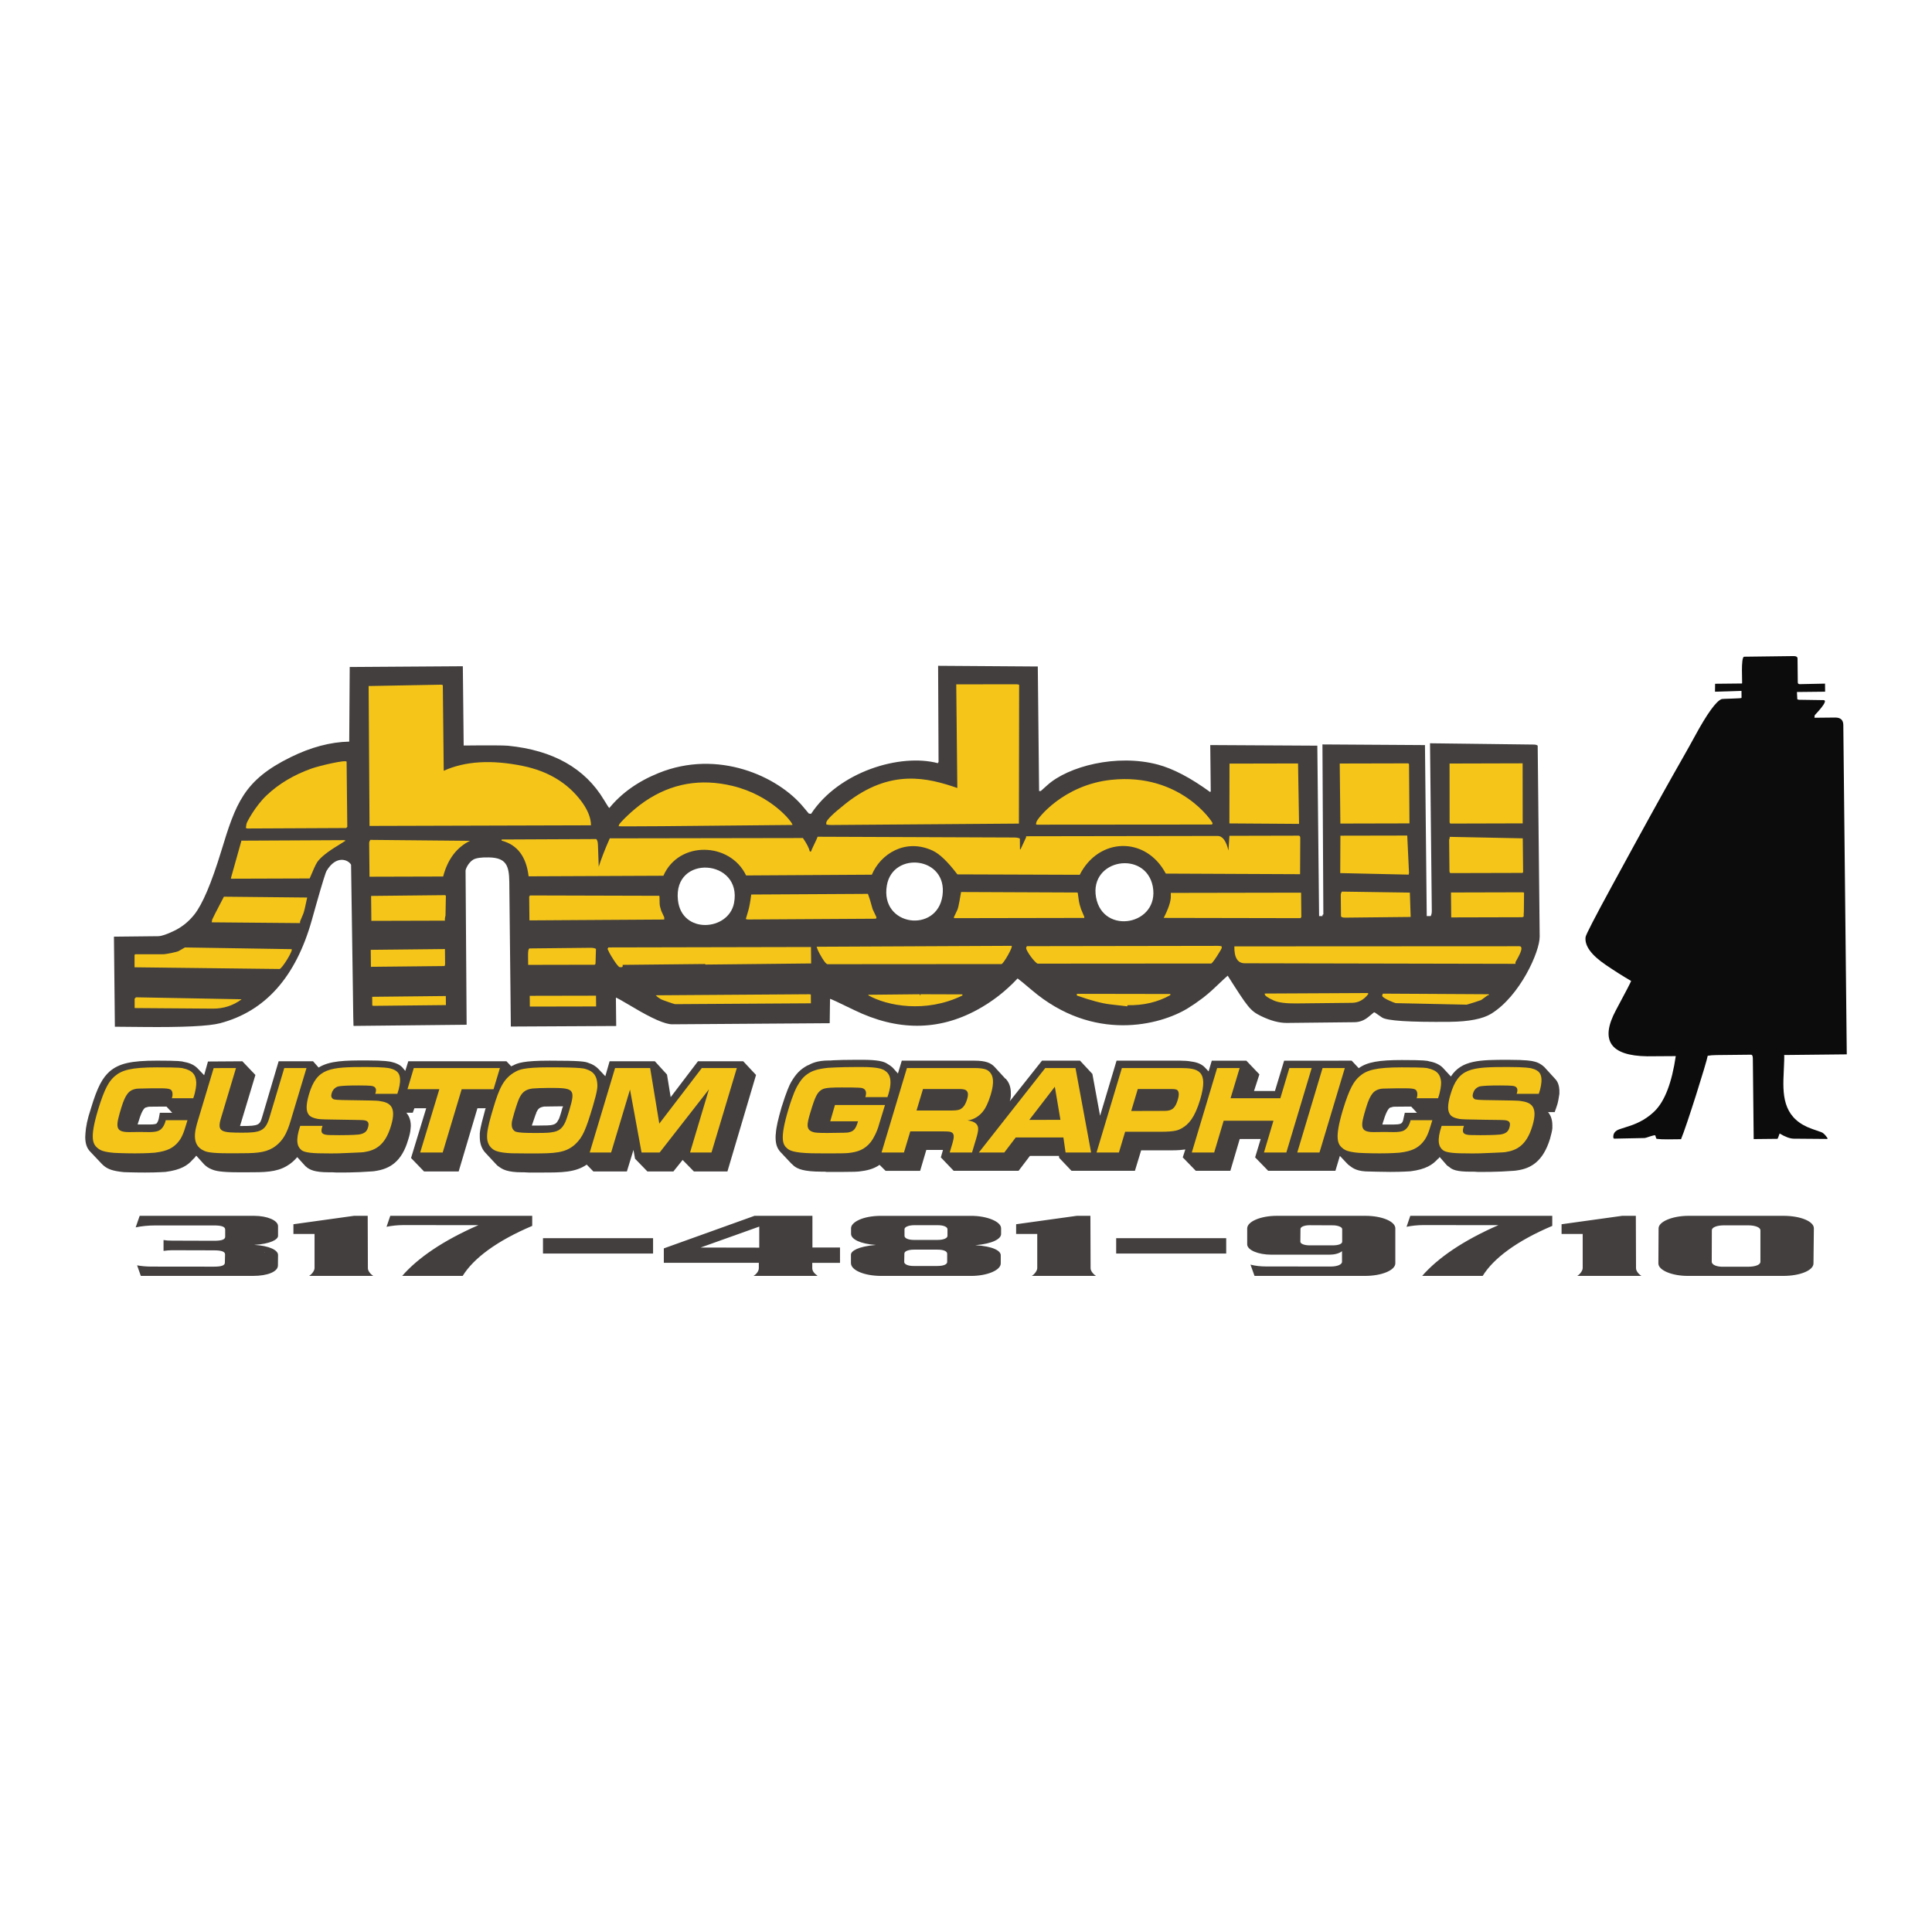
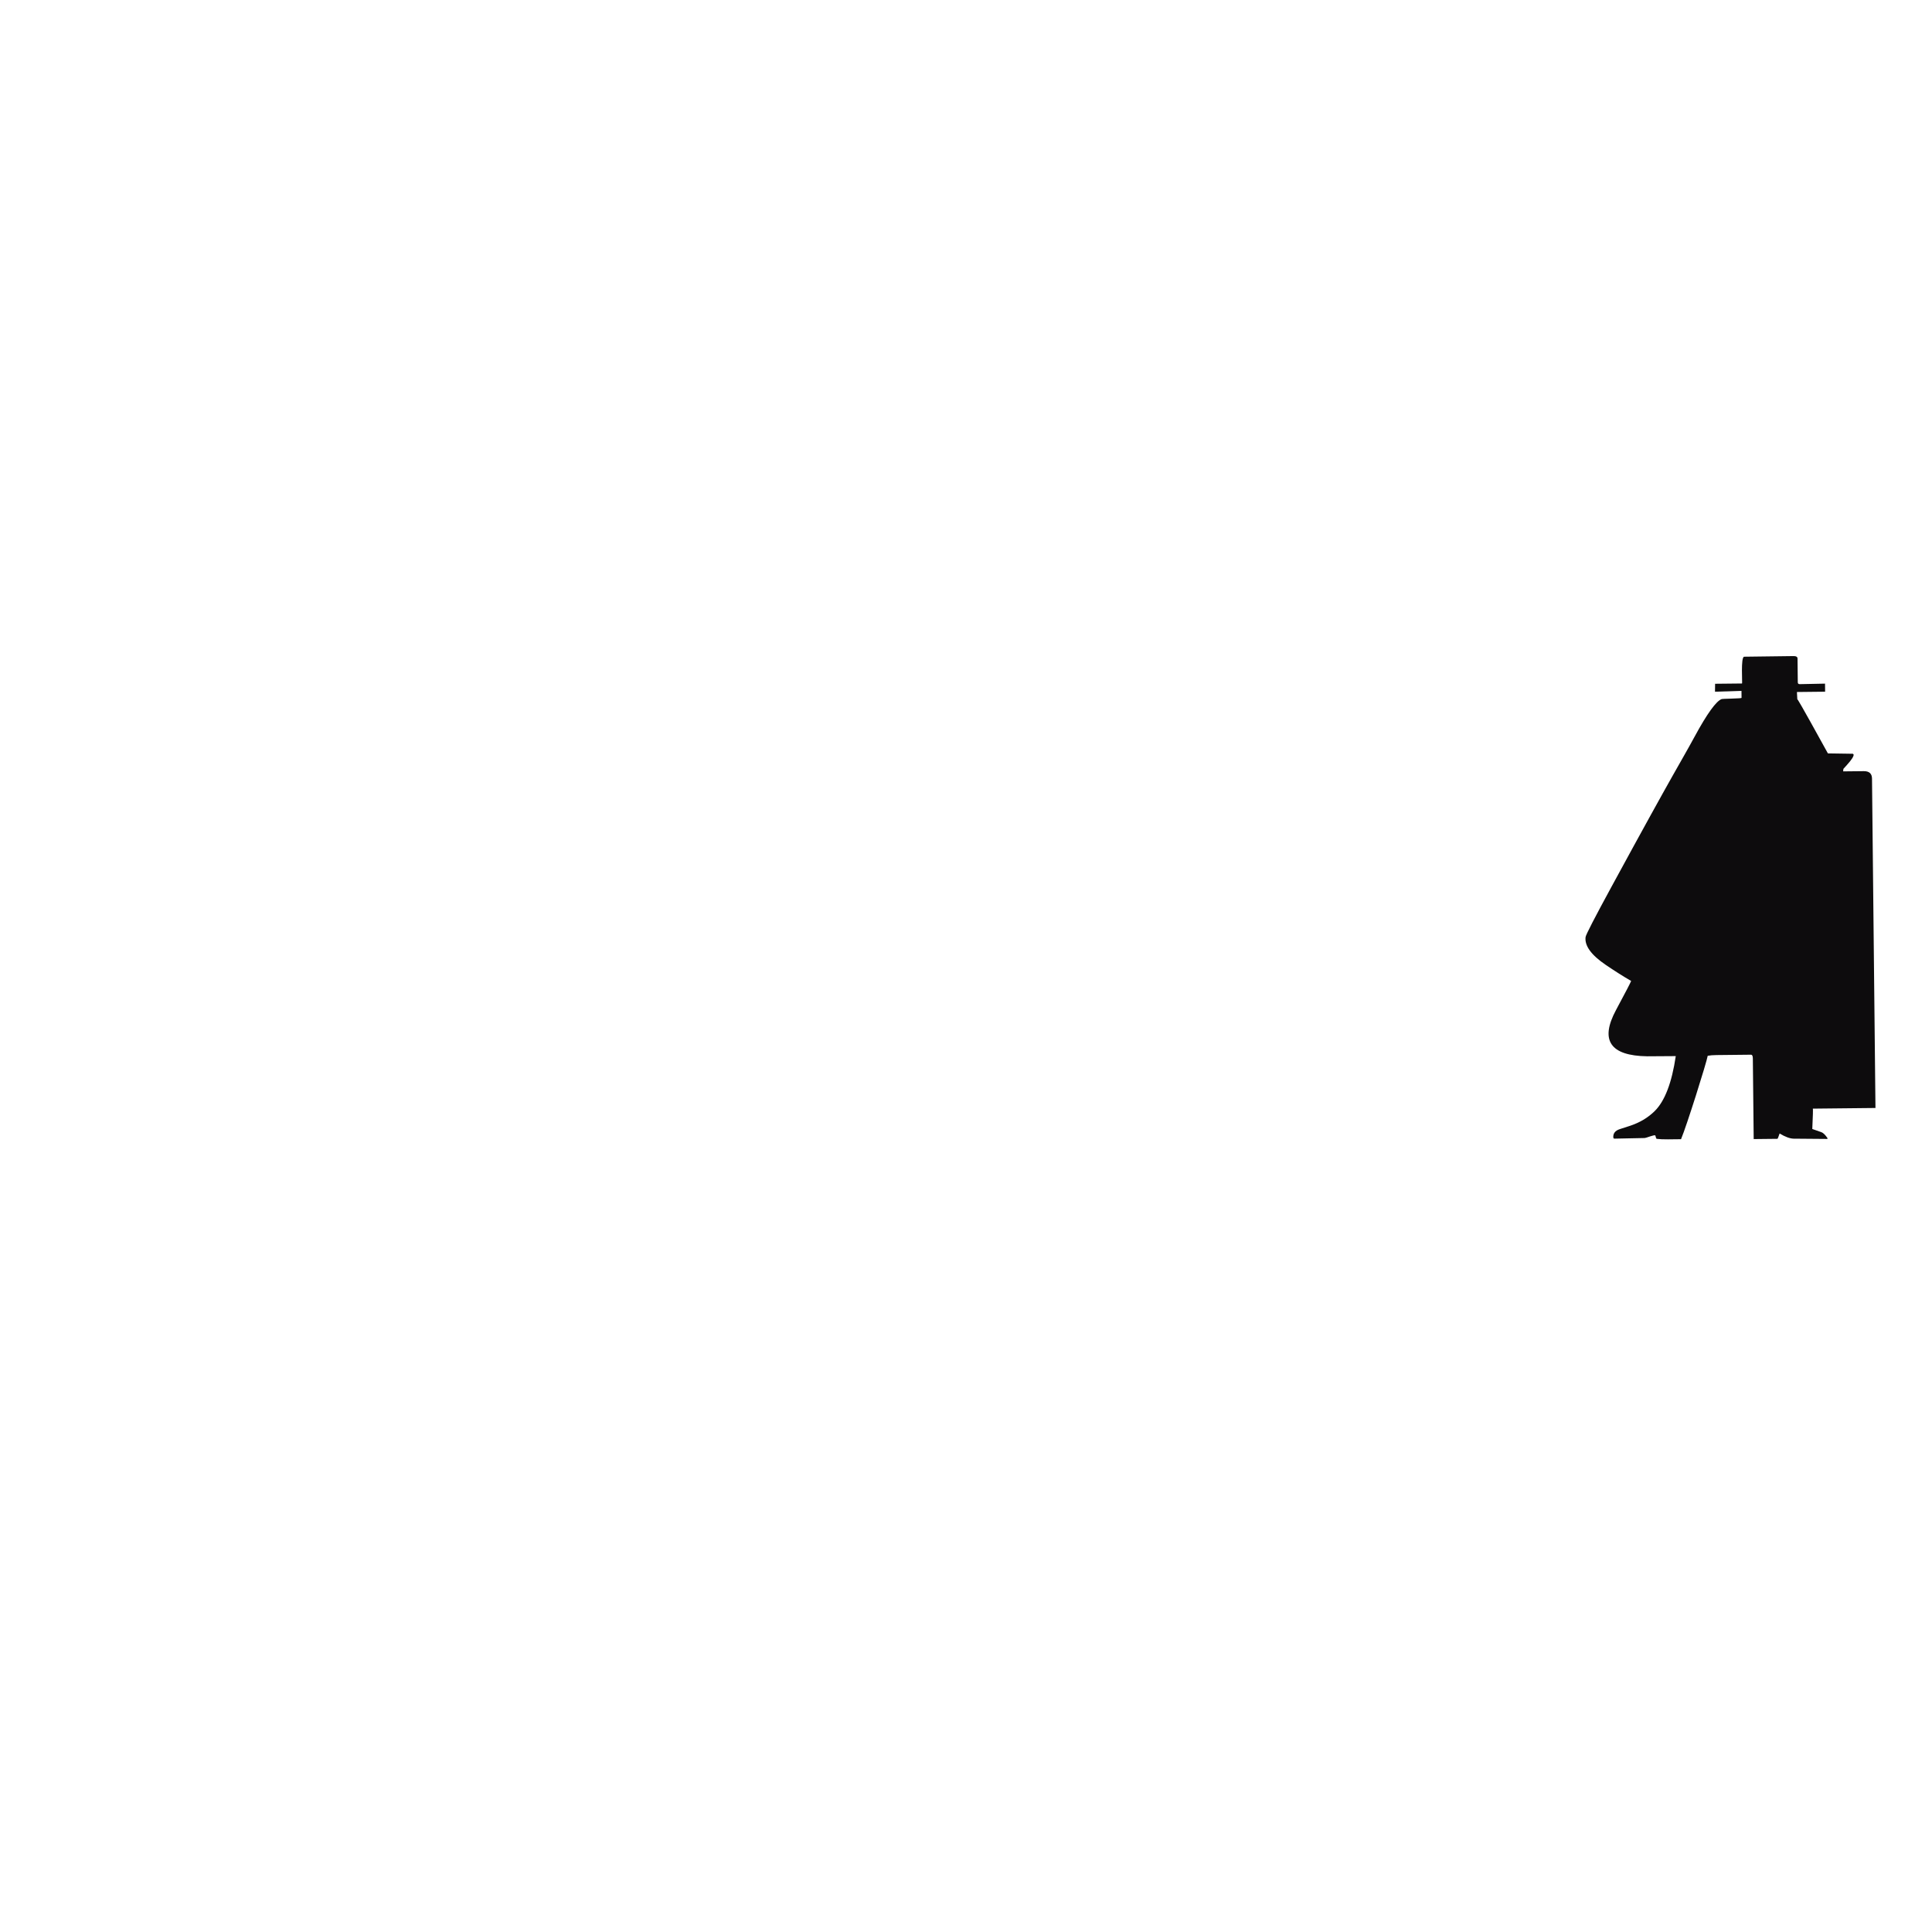
<svg xmlns="http://www.w3.org/2000/svg" version="1.0" id="Layer_1" x="0px" y="0px" width="192.756px" height="192.756px" viewBox="0 0 192.756 192.756" enable-background="new 0 0 192.756 192.756" xml:space="preserve">
  <g>
-     <polygon fill-rule="evenodd" clip-rule="evenodd" fill="#FFFFFF" points="0,0 192.756,0 192.756,192.756 0,192.756 0,0  " />
-     <path fill-rule="evenodd" clip-rule="evenodd" fill="#433F3F" d="M109.349,89.51c-0.663-3.812,4.931-4.728,5.662-1.085   C115.742,92.291,110.028,93.358,109.349,89.51L109.349,89.51z M88.483,88.334c0.595-3.453,6.086-2.876,5.549,1.016   C93.506,93.16,87.776,92.432,88.483,88.334L88.483,88.334z M67.638,89.813c-0.511-4.625,6.439-4.127,5.597,0.281   C72.701,92.889,68.016,93.243,67.638,89.813L67.638,89.813z M68.105,115.728l1.124,1.147h3.347l2.854-9.625l-1.277-1.366h-4.517   l-2.722,3.58l-0.367-2.256l-1.21-1.324H60.82l-0.427,1.491l-0.702-0.741c-0.234-0.235-0.531-0.445-0.96-0.578   c-0.341-0.148-0.786-0.234-3.921-0.234c-2.552,0-3.174,0.234-3.643,0.492c-0.086,0.023-0.125,0.039-0.148,0.085l-0.489-0.515   h-9.796l-0.299,0.96l-0.278-0.335c-0.234-0.258-0.617-0.453-1.085-0.555c-0.172-0.047-0.661-0.156-2.534-0.156   c-2.108,0-3.643,0.023-4.751,0.711l-0.552-0.625H27.8l-1.639,5.54c-0.234,0.809-0.341,0.918-1.98,0.918h-0.234l1.535-5.092   l-1.301-1.366l-3.432,0.023l-0.382,1.366l-0.638-0.664c-0.299-0.319-0.744-0.554-1.343-0.655c-0.211-0.07-0.507-0.133-2.724-0.133   c-2.602,0-3.789,0.281-4.733,1.085c-0.679,0.622-1.191,1.449-1.871,3.729c-0.344,1.022-0.492,1.812-0.531,2.41   c0,0.147-0.023,0.272-0.023,0.382c0,0.726,0.195,1.171,0.513,1.491l1.108,1.171c0.125,0.13,0.234,0.231,0.338,0.302   c0.341,0.25,0.786,0.445,1.894,0.554c0.047,0,0.937,0.039,2.128,0.039c1.262,0,1.902-0.062,2.027-0.062   c1.515-0.195,2.217-0.641,2.725-1.239c0.13-0.104,0.239-0.234,0.341-0.382l0.789,0.871c0.195,0.195,0.429,0.367,0.749,0.492   c0.359,0.148,0.828,0.296,2.745,0.296h0.703h0.023h0.039c1.746,0,2.94,0,4.007-0.64c0.43-0.25,0.744-0.552,1.023-0.872l0.833,0.919   c0.042,0.023,0.104,0.062,0.127,0.104c0.32,0.239,0.786,0.488,2.152,0.488h0.382c0.149,0,0.273,0.023,0.427,0.023h0.468   c0.486,0,0.913,0,1.85-0.039c1.324-0.069,1.428-0.086,1.535-0.108c1.452-0.211,2.662-0.919,3.302-3.151   c0.13-0.406,0.211-0.75,0.231-1.069c0-0.102,0.023-0.188,0.023-0.273c0-0.536-0.148-0.98-0.445-1.324h0.125h0.515l0.164-0.445   h1.176l-1.512,4.962l1.296,1.341h3.456l1.871-6.303h0.833l-0.044,0.086c-0.234,0.913-0.492,1.723-0.554,2.426v0.343   c0,0.578,0.148,1.13,0.531,1.554l1.108,1.191c0.068,0.086,0.172,0.172,0.257,0.219c0.365,0.273,0.849,0.569,2.324,0.569h0.21   c0.13,0,0.278,0.023,0.45,0.023h0.828h0.554c1.895,0,3.261,0,4.408-0.788l0.661,0.68h3.346l0.656-2.147l0.156,0.875l1.233,1.272   h2.597L68.105,115.728L68.105,115.728z M17.182,111.021h-0.617h-0.617l-0.106,0.578c-0.065,0.297-0.167,0.421-0.213,0.484   c-0.062,0.046-0.192,0.108-0.747,0.108h-0.445h-0.492h-0.211c0.039-0.124,0.062-0.258,0.125-0.405   c0.32-1.085,0.578-1.233,0.64-1.278c0.047-0.018,0.109-0.018,0.234-0.062c0.024-0.024,0.047-0.042,1.426-0.042h0.453   L17.182,111.021L17.182,111.021z M53.06,112.297c0.172-0.492,0.281-0.812,0.343-0.999c0.016-0.086,0.063-0.172,0.086-0.195   l0.016-0.106c0.195-0.401,0.32-0.511,0.77-0.594c0.149,0,1-0.023,1.53-0.023h0.367c0,0.062-0.046,0.106-0.062,0.148   c-0.219,0.833-0.344,1.105-0.344,1.105c-0.234,0.453-0.344,0.539-0.812,0.625c-0.148,0.016-0.383,0.039-1.278,0.039h-0.492H53.06   L53.06,112.297z M131.547,105.823h-0.125h-3.305l-0.915,3.026h-2.088l0.537-1.66l-1.304-1.366h-3.448l-0.317,1.069l-0.345-0.366   c-0.342-0.383-0.873-0.555-1.387-0.617c-0.32-0.062-0.701-0.086-1.061-0.086h-6.389l-1.645,5.498l-0.767-4.174l-1.232-1.324h-3.796   l-3.214,4.049c0.062-0.172,0.086-0.344,0.107-0.507v-0.305c0-0.594-0.17-1.038-0.451-1.358c-0.039-0.067-0.062-0.086-0.102-0.086   l-1.069-1.168c-0.38-0.406-0.896-0.625-2.02-0.625H89.97l-0.383,1.28l-0.532-0.593c-0.193-0.172-0.404-0.305-0.537-0.383   c-0.336-0.219-0.913-0.391-2.513-0.391H85.5c-1.069,0-1.856,0.023-2.349,0.047c-0.211,0.023-0.359,0.023-0.443,0.023h-0.047   c-1.124,0-1.702,0.297-2.02,0.469l-0.062,0.016c-0.748,0.405-1.155,0.835-1.645,1.662c-0.167,0.279-0.469,0.958-0.959,2.517   c-0.336,1.171-0.532,1.982-0.571,2.638c-0.023,0.109-0.023,0.235-0.023,0.367c0,0.703,0.172,1.106,0.469,1.444l1.084,1.152   c0.107,0.104,0.217,0.188,0.279,0.258c0.36,0.273,0.897,0.569,2.81,0.569h0.193c0.039,0,0.125,0,0.258,0.024h0.725h0.912   c1.155,0,1.428-0.024,1.577-0.039c0.764-0.086,1.45-0.234,2.067-0.664l0.599,0.594h3.449l0.615-2.085h1.663l-0.213,0.744   l1.28,1.341h2.706h0.555h3.214l1.132-1.488h2.894l0.022,0.192l1.233,1.296h3.003h0.6h2.724l0.62-2.043h3.068   c0.591,0,1.021-0.042,1.339-0.086l-0.255,0.788l1.301,1.341h3.448l0.936-3.175h2.091l-0.556,1.834l1.304,1.341h3.3h0.148h3.258   l0.446-1.488l0.662,0.702c0.109,0.13,0.234,0.231,0.344,0.302c0.318,0.25,0.764,0.555,1.911,0.555h0.07   c0.297,0,1.037,0.039,2.043,0.039c1.257,0,1.919-0.062,2.021-0.062c1.535-0.195,2.216-0.664,2.729-1.239   c0.087-0.041,0.126-0.104,0.172-0.189l0.743,0.851c0.068,0.047,0.131,0.086,0.217,0.148c0.297,0.281,0.787,0.468,2.082,0.468h0.384   c0.13,0,0.258,0.024,0.403,0.024h0.493c0.49,0,0.917,0,1.871-0.039c1.28-0.07,1.41-0.086,1.515-0.109   c1.426-0.195,2.619-0.919,3.305-3.151c0.103-0.406,0.212-0.749,0.235-1.069v-0.273c0-0.535-0.133-0.98-0.431-1.324h0.133h0.529   l0.172-0.486c0.188-0.489,0.235-0.981,0.298-1.34v-0.281v-0.086c-0.023-0.403-0.126-0.827-0.428-1.129l-1.084-1.187   c-0.282-0.258-0.595-0.453-1.069-0.555c-0.188-0.047-0.68-0.156-2.533-0.156c-2.833,0-4.643,0.023-5.711,1.663l-0.787-0.851   c-0.297-0.32-0.787-0.555-1.358-0.656c-0.195-0.07-0.514-0.133-2.752-0.133c-2.255,0-3.449,0.195-4.298,0.812l-0.704-0.75H131.547   L131.547,105.823z M141.368,111.021h-0.617h-0.593l-0.131,0.578c-0.041,0.297-0.147,0.421-0.213,0.469   c-0.039,0.016-0.106,0.124-0.724,0.124h-0.468h-0.492h-0.211c0.039-0.124,0.062-0.258,0.125-0.405   c0.32-1.085,0.578-1.233,0.64-1.278c0.047-0.018,0.11-0.018,0.234-0.062c0.023-0.024,0.047-0.042,1.427-0.042h0.452   L141.368,111.021L141.368,111.021z M142.169,74.337l-10.229-0.065l0.091,16.955c-0.076,0.021-0.104,0.081-0.084,0.169l-0.34,0.002   l-0.178-17.003l-10.682-0.06l0.05,4.634l-0.039,0.016l-0.018,0.039c-1.952-1.423-3.698-2.337-5.235-2.745   c-4.114-1.088-8.933,0.18-11.012,2.056l-0.653,0.585l-0.169,0.005l-0.13-12.429l-9.945-0.068l0.044,9.606   c-0.044,0.023-0.064,0.06-0.057,0.112c-3.729-0.997-9.864,0.804-12.661,5.05l-0.227-0.028l-0.557-0.666   c-2.547-3.068-8.519-5.771-14.423-3.377c-2.071,0.837-3.71,2.006-4.92,3.489c-0.034,0.005-0.211-0.26-0.534-0.801   c-1.889-3.162-5.086-4.965-9.578-5.41c-0.416-0.039-1.889-0.049-4.421-0.021l-0.085-7.91l-11.285,0.076l-0.049,7.444   c-1.876,0.039-3.83,0.559-5.857,1.559c-4.66,2.292-5.464,4.605-6.908,9.352c-0.981,3.213-1.879,5.329-2.701,6.356   c-0.562,0.703-1.23,1.239-2.004,1.61c-0.733,0.356-1.267,0.534-1.597,0.536l-4.408,0.047l0.093,8.985l2.769,0.025   c4.033,0.042,6.604-0.083,7.705-0.369c4.522-1.179,7.577-4.61,9.175-10.293c0.203-0.715,0.356-1.272,0.466-1.655   c0.572-2.014,0.911-3.104,1.012-3.268c0.965-1.595,2.157-1.111,2.438-0.604c0.094,5.995,0.153,10.147,0.182,12.468   c0.028,2.37,0.049,3.572,0.06,3.596l0.042,0.019l11.246-0.117l-0.106-15.372c0-0.164,0.276-0.799,0.76-1.098   c0.278-0.164,0.807-0.245,1.59-0.224c1.684,0.039,1.999,0.793,2.014,2.464l0.153,14.41l10.512-0.055l-0.031-2.826   c0.067-0.007,0.619,0.303,1.657,0.921c1.939,1.161,3.258,1.738,3.966,1.736l15.708-0.109l0.034-2.431   c0.062-0.005,0.864,0.367,2.396,1.114c4.312,2.103,8.41,2.095,12.292-0.021c1.497-0.814,2.836-1.854,4.026-3.127   c0.192,0.138,0.655,0.513,1.384,1.134c6.188,5.296,12.856,3.516,15.575,1.855c1.041-0.638,1.949-1.335,2.732-2.087   c0.711-0.676,1.135-1.072,1.27-1.179c2.03,3.19,2.243,3.497,3.328,4.031c0.952,0.463,1.814,0.691,2.574,0.684l6.723-0.072   c0.521-0.003,0.986-0.178,1.4-0.516l0.567-0.466l0.075,0.011l0.036,0.018l0.683,0.474c0.483,0.336,2.739,0.479,6.772,0.44   c1.915-0.021,3.286-0.292,4.127-0.804c2.857-1.757,4.858-6.183,4.842-7.713l-0.2-19.041c-0.094-0.07-0.224-0.106-0.396-0.106   l-10.346-0.127l0.178,16.73c0,0.203-0.034,0.372-0.109,0.51l-0.396,0.002L142.169,74.337L142.169,74.337z M26.407,124.955   c0-0.01,0.005-0.021,0.008-0.031l0.029,0.031C26.43,124.955,26.417,124.955,26.407,124.955L26.407,124.955z M14.05,127.297h11.195   c1.479,0,2.484-0.434,2.484-1.037l0.011-1.052c0-0.479-0.857-0.919-2.38-1.005c1.638-0.099,2.38-0.538,2.38-0.902v-0.966   c0-0.582-1.091-1.032-2.392-1.032H13.936l-0.399,1.152c0.589-0.125,1.245-0.192,1.964-0.192h5.847c0.661,0,1.119,0.091,1.119,0.411   v0.713c0,0.263-0.304,0.406-1.102,0.406l-4.203-0.014c-0.36,0-0.589-0.016-0.846-0.062v1.085c0.276-0.038,0.589-0.067,0.834-0.067   l4.186,0.011c0.815,0,1.119,0.148,1.119,0.405l-0.02,0.828c0,0.257-0.302,0.395-1.088,0.395l-6.251-0.007   c-0.497,0-1.046-0.05-1.417-0.125L14.05,127.297L14.05,127.297z M30.839,127.297h6.406c-0.301-0.187-0.541-0.507-0.541-0.765   l-0.018-5.229h-1.364l-6.047,0.84v0.971h2.107v3.4C31.383,126.767,31.125,127.126,30.839,127.297L30.839,127.297z M40.128,127.297   h6.034c1.09-1.764,3.409-3.494,6.937-4.99v-1.004H38.937l-0.372,1.096c0.456-0.102,1.119-0.172,1.678-0.172l7.484,0.008   C44.227,123.764,41.687,125.499,40.128,127.297L40.128,127.297z M54.174,125.064h10.983v-1.529H54.174V125.064L54.174,125.064z    M69.9,124.467l5.852-2.09v2.1L69.9,124.467L69.9,124.467z M66.229,125.991h9.479v0.531c0,0.301-0.247,0.608-0.53,0.774h6.393   c-0.401-0.302-0.531-0.52-0.531-0.788v-0.513h2.768v-1.529h-2.752v-3.164h-5.776l-9.05,3.25V125.991L66.229,125.991z    M90.214,125.91l0.016-0.846c0-0.229,0.401-0.387,0.942-0.387h2.381c0.588,0,0.947,0.158,0.947,0.405v0.827   c0,0.229-0.341,0.398-0.976,0.398h-2.363C90.641,126.316,90.214,126.15,90.214,125.91L90.214,125.91z M87.389,124.209   c-1.788,0.148-2.49,0.604-2.49,0.971v0.851c0.01,0.708,1.347,1.267,3.036,1.267h8.959c1.574,0,2.94-0.559,2.951-1.238v-0.822   c0-0.45-0.76-0.897-2.535-1.004c1.736-0.148,2.569-0.635,2.569-1.114v-0.577c0-0.661-1.393-1.238-2.985-1.238h-8.987   c-1.895,0-3.008,0.668-2.998,1.238v0.572C84.927,123.631,85.802,124.1,87.389,124.209L87.389,124.209z M102.943,127.297h6.406   c-0.297-0.187-0.541-0.507-0.541-0.765l-0.019-5.229h-1.358l-6.052,0.84v0.971h2.107v3.4   C103.487,126.767,103.229,127.126,102.943,127.297L102.943,127.297z M111.361,125.064h10.978v-1.529h-10.978V125.064   L111.361,125.064z M130.629,124.248c-0.477,0-0.893-0.153-0.893-0.359l0.013-1.277c0-0.2,0.359-0.372,0.919-0.372l2.323,0.011   c0.484,0,0.919,0.171,0.919,0.372v1.262c0,0.216-0.359,0.364-0.937,0.364h-2.334C130.629,124.248,130.629,124.248,130.629,124.248   L130.629,124.248z M125.165,127.297h11.024c1.679,0,3.023-0.569,3.023-1.256v-3.487c0-0.691-1.335-1.251-2.984-1.251h-8.845   c-1.592,0-2.95,0.564-2.95,1.262v1.577c0,0.588,1.119,1.038,2.409,1.038h5.818c0.445,0,0.958-0.115,1.233-0.349v1.056   c0,0.287-0.486,0.474-1.119,0.474l-6.435-0.005c-0.588,0-1.091-0.058-1.577-0.182L125.165,127.297L125.165,127.297z    M141.891,127.297h6.036c1.091-1.764,3.414-3.494,6.942-4.99v-1.004h-14.165l-0.372,1.096c0.458-0.102,1.113-0.172,1.673-0.172   l7.486,0.008C145.991,123.764,143.457,125.499,141.891,127.297L141.891,127.297z M157.362,127.297h6.406   c-0.302-0.187-0.542-0.507-0.542-0.765l-0.018-5.229h-1.358l-6.052,0.84v0.971h2.107v3.4   C157.906,126.767,157.648,127.126,157.362,127.297L157.362,127.297z M170.78,125.877l0.011-3.146c0-0.271,0.491-0.477,1.193-0.477   h2.448c0.719,0,1.205,0.219,1.205,0.486v3.151c0,0.286-0.473,0.491-1.244,0.491h-2.438   C171.311,126.402,170.78,126.207,170.78,125.877L170.78,125.877z M168.388,127.297c0.011,0,0.028,0,0.039,0h9.489   c1.694,0,3.015-0.559,3.015-1.243l0.039-3.494c0.017-0.688-1.3-1.257-3.036-1.257h-9.462c-1.608,0-2.995,0.577-2.995,1.251   l-0.02,3.5C165.457,126.732,166.805,127.297,168.388,127.297L168.388,127.297z M91.172,123.707c-0.531,0-0.929-0.161-0.929-0.401   v-0.674c0-0.211,0.398-0.393,0.976-0.393h2.353c0.569,0,0.958,0.166,0.958,0.406v0.655c0,0.234-0.388,0.406-0.958,0.406H91.172   L91.172,123.707z" />
-     <path fill-rule="evenodd" clip-rule="evenodd" fill="#0D0C0D" d="M179.318,69.758l-0.038-0.717l2.812-0.03l-0.009-0.805   l-2.53,0.052c-0.125-0.001-0.188-0.063-0.188-0.186l-0.025-2.37c-0.003-0.163-0.128-0.244-0.378-0.244l-4.949,0.063   c-0.355,0.022-0.16,2.677-0.21,2.671l-2.687,0.028l-0.011,0.792l2.643-0.083l0.007,0.698c0.002,0.03-0.338,0.055-1.017,0.074   c-0.602,0.016-0.919,0.031-0.954,0.042c-0.551,0.187-1.46,1.444-2.721,3.768c-1.487,2.738-1.663,2.792-8.269,14.935   c-1.704,3.132-2.571,4.812-2.6,5.044c-0.11,0.864,0.559,1.789,2.007,2.774c0.934,0.633,1.778,1.169,2.538,1.606   c-0.049,0.152-0.551,1.118-1.507,2.897c-1.626,3.025-0.589,4.566,3.11,4.62c0.333,0.005,1.282-0.002,2.85-0.018   c-0.392,2.651-1.09,4.477-2.093,5.474c-0.678,0.674-1.523,1.174-2.54,1.503l-0.95,0.307c-0.484,0.158-0.698,0.453-0.644,0.889   c0.038,0.004,0.061,0.024,0.064,0.062l3.062-0.063c0.053,0,0.249-0.061,0.588-0.177c0.247-0.084,0.404-0.112,0.471-0.084   c0.045,0.19,0.089,0.304,0.129,0.342c0.294,0.038,0.669,0.056,1.126,0.051l1.312-0.014c0.552-1.303,2.548-7.647,2.662-8.323   c0.227-0.044,0.517-0.067,0.874-0.071l3.437-0.036c0.125-0.001,0.189,0.123,0.191,0.372l0.085,8.045l2.375-0.025   c0.033-0.052,0.062-0.109,0.081-0.169c0.076-0.226,0.12-0.347,0.131-0.363c0.562,0.342,1.034,0.513,1.413,0.517l3.312,0.027   c0.037,0.001,0.059-0.021,0.062-0.063c-0.228-0.343-0.436-0.548-0.627-0.614l-0.901-0.315c-2.752-0.96-2.975-3.039-2.863-5.35   c0.062-1.318,0.081-1.995,0.055-2.032l6.248-0.065l-0.345-32.864c-0.005-0.499-0.279-0.745-0.82-0.74l-2.062,0.021l0.028-0.25   l0.35-0.388c0.484-0.536,0.706-0.89,0.667-1.057c-0.038-0.003-0.06-0.025-0.063-0.062l-2.501-0.037   C179.423,69.816,179.36,69.796,179.318,69.758L179.318,69.758z" />
-     <path fill-rule="evenodd" clip-rule="evenodd" fill="#F5C619" d="M144.627,81.999c0,0.113,0.039,0.168,0.115,0.168l7.177-0.019   l-0.006-5.99l-7.29,0.02L144.627,81.999L144.627,81.999z M144.635,83.493c0.007,0.078,0.002,0.141-0.017,0.188l-0.037,0.095   l0.032,3.107c0.002,0.15,0.041,0.226,0.116,0.225l7.12-0.018c0.075,0,0.113-0.038,0.112-0.114l-0.035-3.334L144.635,83.493   L144.635,83.493z M137.905,99.363c0.037,0.227,1.247,0.718,1.364,0.72l7.066,0.152c0.041,0.001,1.399-0.43,1.44-0.459l0.641-0.467   l0.112-0.001l-0.001-0.113l-10.568-0.059c0.002,0.026-0.004,0.053-0.019,0.075C137.909,99.264,137.897,99.314,137.905,99.363   L137.905,99.363z M133.665,76.177l0.063,5.989l6.894-0.016l-0.043-5.915c-0.013-0.012-0.024-0.025-0.038-0.037l-0.037-0.037   L133.665,76.177L133.665,76.177z M140.742,91.484l-0.081-2.429l-6.783-0.099c-0.074,0.119-0.11,0.232-0.109,0.34l0.021,2.091   c0.002,0.113,0.153,0.168,0.454,0.165L140.742,91.484L140.742,91.484z M133.714,87.108l6.841,0.154   c-0.015-0.066-0.007-0.109,0.024-0.13l-0.178-3.768l-6.669,0.013L133.714,87.108L133.714,87.108z M126.182,99.126l0.001,0.057   c0.001,0.153,0.301,0.364,0.899,0.635c0.456,0.206,1.196,0.305,2.219,0.294l5.594-0.059c0.642-0.007,1.185-0.305,1.63-0.894   c-0.019-0.056-0.056-0.084-0.114-0.083L126.182,99.126L126.182,99.126z M123.151,94.42c-0.019,1.122,0.326,1.684,1.035,1.685   l27.015,0.056l-0.002-0.169l0.25-0.454c0.415-0.755,0.458-1.132,0.129-1.132L123.151,94.42L123.151,94.42z M129.506,76.17   l-6.838,0.015l-0.011,5.967l6.951,0.046L129.506,76.17L129.506,76.17z M116.811,89.085l0.003,0.339   c0.005,0.501-0.231,1.22-0.712,2.155l13.677,0.026c-0.003-0.035,0.003-0.06,0.019-0.076l0.037-0.038l-0.025-2.43L116.811,89.085   L116.811,89.085z M107.438,99.155l0.002,0.17c1.404,0.495,2.513,0.788,3.324,0.88c1.095,0.122,1.667,0.188,1.717,0.197   l-0.001-0.113c1.604,0.032,3.031-0.303,4.284-1.006l-0.001-0.112L107.438,99.155L107.438,99.155z M103.356,82.222   c0.023,0.036,0.062,0.055,0.114,0.055l17.462-0.014c-0.005-0.049,0.014-0.087,0.056-0.113c0.008-0.132-3.219-5.059-10.087-4.35   c-4.801,0.495-7.415,3.877-7.49,4.195L103.356,82.222L103.356,82.222z M121.89,94.423c-0.086-0.035-0.199-0.053-0.34-0.053   L102.448,94.4c0.002,0.023-0.016,0.061-0.056,0.114c-0.153,0.209,0.916,1.627,1.148,1.627l17.293-0.012   c0.166,0,1.058-1.473,1.058-1.537L121.89,94.423L121.89,94.423z M108.177,91.581v-0.113l-0.318-0.758   c-0.117-0.348-0.188-0.612-0.214-0.794l-0.115-0.814c-0.005-0.037-0.024-0.056-0.057-0.056l-11.586-0.049   c0.001,0.018-0.054,0.331-0.165,0.939c-0.082,0.443-0.146,0.712-0.191,0.809l-0.353,0.747l0.001,0.113L108.177,91.581   L108.177,91.581z M86.638,99.248l0,0.057c1.866,1.055,5.733,1.8,9.381,0.015l-0.001-0.112l-4.182-0.014l0.001,0.113l-0.057,0.001   c0.023-0.076,0.004-0.113-0.058-0.112L86.638,99.248L86.638,99.248z M82.441,82.258c0.131,0.036,0.301,0.053,0.509,0.051   l18.705-0.139l0.024-13.846c-0.07-0.036-0.164-0.054-0.283-0.053l-5.991,0.006l0.108,10.341c-2.919-1.003-6.666-1.994-11.155,1.568   c-1.283,1.018-1.922,1.651-1.92,1.903L82.441,82.258L82.441,82.258z M81.474,94.458c0.068,0.218,0.156,0.428,0.265,0.628   c0.403,0.742,0.679,1.112,0.827,1.112l17.351-0.012c0.193,0,1.228-1.82,0.997-1.819L81.474,94.458L81.474,94.458z M74.411,91.683   c0.057,0.037,0.132,0.055,0.227,0.054l12.658-0.076c0.146,0,0.182-0.077,0.111-0.227l-0.347-0.732l-0.222-0.786   c-0.046-0.163-0.127-0.407-0.246-0.734L74.95,89.247c-0.089,0.716-0.192,1.269-0.308,1.659L74.411,91.683L74.411,91.683z    M65.413,99.301c0.165,0.158,0.348,0.292,0.548,0.402c0.135,0.073,1.317,0.482,1.383,0.481l13.562-0.085l-0.009-0.848   c0-0.037-0.057-0.056-0.17-0.055L65.413,99.301L65.413,99.301z M61.719,82.431c-0.012,0.038,5.771-0.004,17.349-0.125   c0.015-0.249-2.067-2.953-5.988-3.896c-3.178-0.765-6.084-0.255-8.72,1.531c-1.347,0.913-2.55,2.209-2.586,2.321L61.719,82.431   L61.719,82.431z M60.626,94.697c0.096,0.224,0.207,0.441,0.333,0.649c0.452,0.746,0.743,1.128,0.872,1.147   c0.25,0.037,0.343-0.039,0.28-0.229l8.25-0.086l0,0.056l10.567-0.111l-0.018-1.639l-20.231,0.042   c0.003,0.035-0.003,0.06-0.019,0.076l-0.037,0.038L60.626,94.697L60.626,94.697z M66.272,91.742l-0.002-0.226l-0.293-0.634   c-0.105-0.312-0.16-0.551-0.164-0.717l-0.017-0.735c-0.001-0.037-0.02-0.056-0.057-0.056l-12.886-0.035   c0.003,0.035-0.003,0.06-0.018,0.076l-0.038,0.038l0.025,2.373L66.272,91.742L66.272,91.742z M59.475,100.413l-0.011-1.073   l-6.612,0.013l0.011,1.073L59.475,100.413L59.475,100.413z M52.694,96.265l6.612-0.013c0.071,0,0.108-0.057,0.111-0.17l0.042-1.413   c-0.135-0.074-0.323-0.11-0.566-0.107l-6.047,0.063c-0.113,0.001-0.167,0.228-0.163,0.68L52.694,96.265L52.694,96.265z    M50.044,83.757l0.002,0.113c1.568,0.41,2.464,1.596,2.692,3.56l13.45-0.057c1.536-3.522,6.659-3.373,8.251-0.03l12.545-0.075   c0.855-2.05,3.33-3.667,6.061-2.404c0.698,0.321,1.521,1.112,2.472,2.372l12.208,0.042c1.899-3.75,6.6-3.871,8.588-0.119   l13.396,0.059l0.018-3.619c0.002-0.149-0.057-0.224-0.172-0.224l-6.894,0.016l-0.098,1.471c-0.229-0.973-0.593-1.459-1.09-1.459   l-19.101,0.03v0.113l-0.553,1.193h-0.057l-0.01-1.074c-0.13-0.07-0.321-0.105-0.567-0.107l-19.611-0.076   c-0.03,0.104-0.18,0.432-0.448,0.982c-0.079,0.162-0.149,0.325-0.214,0.495h-0.113c-0.089-0.359-0.319-0.81-0.692-1.348   l-19.27,0.032c-0.484,1.092-0.852,2.036-1.102,2.837l-0.079-2.204c-0.012-0.295-0.071-0.482-0.176-0.563L50.044,83.757   L50.044,83.757z M37.142,100.298c0,0.038,0.057,0.057,0.17,0.055l7.177-0.075l-0.01-0.904l-7.346,0.077L37.142,100.298   L37.142,100.298z M44.389,91.853c-0.009-0.138-0.004-0.25,0.018-0.339l0.041-0.17l0.037-1.922c0.001-0.075-0.037-0.112-0.114-0.112   l-7.346,0.077l0.026,2.486L44.389,91.853L44.389,91.853z M44.353,96.383c0.037-0.057,0.055-0.133,0.054-0.227l-0.015-1.469   l-7.403,0.077l0.018,1.695L44.353,96.383L44.353,96.383z M44.18,68.367c-0.042-0.038-0.099-0.056-0.17-0.055l-7.232,0.134   l0.09,13.956l22.096-0.062c-0.008-0.749-0.329-1.548-0.963-2.397c-1.371-1.835-3.324-3.011-5.858-3.527   c-3.122-0.636-5.746-0.475-7.873,0.484L44.18,68.367L44.18,68.367z M36.867,87.469l7.346-0.02c0.449-1.713,1.341-2.9,2.676-3.56   l-9.948-0.094c-0.074,0.134-0.111,0.229-0.11,0.284L36.867,87.469L36.867,87.469z M24.534,82.603   c0.041,0.037,0.097,0.055,0.17,0.055l9.833-0.046c0.012-0.013,0.025-0.025,0.037-0.039c0.012-0.012,0.025-0.025,0.037-0.038   l0.038-0.039L34.581,76c-0.003-0.24-2.741,0.407-3.498,0.677c-1.776,0.633-3.273,1.527-4.49,2.682   c-1.125,1.066-1.985,2.685-2.007,2.848L24.534,82.603L24.534,82.603z M23.039,87.613c-0.01,0.037,0.008,0.056,0.057,0.056   l7.799-0.025c0.364-0.88,0.615-1.421,0.75-1.623c0.312-0.464,1.015-1.028,2.109-1.69c0.242-0.147,0.481-0.298,0.718-0.454   c-0.041-0.037-0.097-0.055-0.17-0.055l-10.229,0.051l0,0.057L23.039,87.613L23.039,87.613z M21.122,92.02l8.817,0.077l-0.002-0.169   l0.314-0.743c0.083-0.195,0.214-0.741,0.396-1.638l-8.309-0.083c-0.767,1.466-1.154,2.224-1.163,2.272L21.122,92.02L21.122,92.02z    M13.422,96.506l14.467,0.17c0.24,0.002,1.453-1.974,1.187-1.979l-10.624-0.169l-0.638,0.364c-0.144,0.082-1.219,0.315-1.565,0.315   h-2.713c-0.075,0-0.113,0.038-0.113,0.113V96.506L13.422,96.506z M13.432,99.614v0.96l7.798,0.057   c1.072,0.008,2.033-0.303,2.882-0.933l-10.568-0.197C13.535,99.566,13.498,99.604,13.432,99.614L13.432,99.614z M16.533,111.767   c-0.102,0.463-0.297,0.744-0.474,0.897c-0.159,0.13-0.364,0.286-1.2,0.286c-0.307,0-0.609-0.013-0.918-0.013   c-0.359,0-0.726,0.013-1.09,0.013c-1.439,0-1.296-0.625-0.747-2.438c0.445-1.474,0.843-1.744,1.411-1.869   c0.125-0.028,0.234-0.044,1.603-0.062c0.765,0,0.898,0,0.981,0c0.887,0,0.955,0.138,1.035,0.244   c0.086,0.138,0.125,0.411,0.016,0.749h2.131c0.239-0.663,0.325-1.348,0.296-1.621c-0.047-0.697-0.343-1.165-1.337-1.376   c-0.086-0.019-0.188-0.086-2.579-0.086c-2.604,0-3.513,0.278-4.236,0.902c-0.526,0.475-0.971,1.114-1.652,3.362   c-0.872,2.925-0.502,3.447,0.07,3.872c0.206,0.143,0.518,0.307,1.536,0.393c0.034,0,0.895,0.052,2.079,0.052   c1.233,0,1.884-0.062,1.969-0.067c1.369-0.156,1.866-0.544,2.272-0.971c0.273-0.305,0.525-0.674,0.799-1.601l0.206-0.668H16.533   L16.533,111.767z M21.318,106.565l-1.439,4.79c-0.046,0.143-0.086,0.286-0.132,0.439c-0.297,0.983-0.7,2.445,0.611,3.016   c0.234,0.109,0.601,0.253,2.485,0.253c0.227,0,0.456,0,0.679,0c1.86,0,2.831-0.019,3.706-0.539   c1.249-0.775,1.558-1.993,1.912-3.185l1.439-4.78h-2.217l-1.496,4.996c-0.398,1.309-0.963,1.452-2.678,1.452   c-2.1,0-2.563-0.07-2.139-1.457l1.496-4.991L21.318,106.565L21.318,106.565z M29.954,112.325c-0.502,1.476-0.284,2.079,0.099,2.399   c0.136,0.12,0.422,0.302,1.689,0.339c0.21,0,0.799,0.015,1.275,0.015c0.479,0,0.885-0.005,1.827-0.052   c1.306-0.044,1.387-0.073,1.465-0.078c1.171-0.177,2.131-0.692,2.706-2.639c0.596-1.982-0.192-2.328-1.173-2.461   c-0.081-0.016-0.167-0.044-1.879-0.067c-0.601-0.014-1.205-0.014-1.811-0.029c-0.89-0.018-0.914-0.091-0.971-0.143   c-0.13-0.125-0.177-0.268-0.081-0.564c0.065-0.219,0.219-0.469,0.531-0.612c0.047-0.01,0.122-0.138,2.146-0.138   c1.27,0,1.376,0.058,1.41,0.07c0.32,0.092,0.406,0.336,0.252,0.766h2.204c0.211-0.588,0.292-1.189,0.273-1.434   c-0.023-0.555-0.221-0.908-0.994-1.104c-0.102-0.028-0.542-0.136-2.381-0.136c-3.659,0-4.926,0.092-5.714,2.722   c-0.341,1.166-0.25,1.663-0.086,1.937c0.114,0.205,0.314,0.4,0.983,0.521c0.102,0.01,0.153,0.046,1.535,0.062   c0.708,0.019,1.416,0.029,2.128,0.034c0.252,0.013,0.516,0,0.765,0.019c0.406,0.028,0.754,0.108,0.564,0.736   c-0.107,0.372-0.317,0.621-0.942,0.707c-0.067,0.006-0.598,0.062-1.928,0.062c-0.856,0-1.176-0.023-1.181-0.023   c-0.622-0.057-0.697-0.302-0.486-0.908H29.954L29.954,112.325z M41.921,114.987h2.246l1.894-6.314h3.18l0.635-2.113h-8.592   l-0.629,2.108h3.179L41.921,114.987L41.921,114.987z M53.658,113.036c-0.164,0-0.325,0-0.489,0c-1.8,0-1.8-0.161-1.907-0.263   c-0.162-0.156-0.248-0.391-0.19-0.851c0.018-0.07,0.046-0.258,0.252-0.955c0.292-0.971,0.427-1.278,0.456-1.34   c0.281-0.625,0.625-0.938,1.361-1.028c0.198-0.023,1.083-0.057,1.626-0.057c2.462,0,2.683,0.057,2.043,2.195   c-0.25,0.836-0.375,1.137-0.398,1.185c-0.302,0.655-0.64,0.957-1.387,1.048C54.848,113,54.605,113.036,53.658,113.036   L53.658,113.036z M52.545,115.078c0.189,0,0.372,0,0.56,0c2.193,0,3.317-0.023,4.288-0.918c0.755-0.692,1.075-1.507,1.759-3.797   c0.474-1.595,0.468-1.959,0.439-2.266c-0.062-0.739-0.349-1.177-1.067-1.41c-0.213-0.07-0.333-0.2-3.705-0.2   c-2.628,0-3.031,0.255-3.346,0.416c-1.238,0.646-1.678,1.712-2.256,3.653c-0.632,2.126-0.971,3.374-0.078,4.072   c0.221,0.177,0.599,0.377,1.905,0.435C51.181,115.063,51.803,115.078,52.545,115.078L52.545,115.078z M58.836,114.987h2.136   l1.884-6.281l1.153,6.281h1.803l4.918-6.302l-1.884,6.302h2.139l2.529-8.428H70.02l-4.242,5.545l-0.913-5.545h-3.5L58.836,114.987   L58.836,114.987z M82.833,111.87h2.773c-0.234,0.817-0.468,1.005-0.918,1.101c-0.039,0.014-0.052,0.047-1.171,0.052   c-0.078,0-0.674,0.014-0.953,0.014c-1.095,0-1.223-0.047-1.28-0.052c-0.924-0.195-0.81-0.76-0.417-2.051   c0.474-1.582,0.679-1.912,1.051-2.175c0.148-0.091,0.32-0.229,1.238-0.25c0.13-0.013,0.383-0.013,0.869-0.013   c1.684,0,1.889,0.033,1.996,0.062c0.373,0.11,0.469,0.43,0.315,0.903h2.204c0.034-0.109,0.068-0.224,0.109-0.338   c0.531-1.78-0.156-2.187-0.486-2.381c-0.206-0.097-0.622-0.284-2.162-0.284c-0.177,0-0.354,0-0.531,0   c-1.821,0-2.776,0.078-2.844,0.078c-1.062,0.109-1.478,0.292-1.73,0.419c-0.588,0.32-0.9,0.627-1.335,1.374   c-0.125,0.214-0.435,0.802-0.898,2.342c-0.923,3.083-0.541,3.569-0.078,3.944c0.177,0.144,0.575,0.406,2.396,0.448   c0.138,0,0.458,0.01,1.171,0.01c0.302,0,0.604,0,0.903,0c1.33,0,1.449-0.028,1.574-0.034c0.932-0.104,1.626-0.319,2.261-1.113   c0.234-0.297,0.627-1.027,0.817-1.754l0.588-1.923h-4.991L82.833,111.87L82.833,111.87z M91.442,110.796l0.645-2.146h3.463   c0.617,0,1.247-0.016,0.942,1.007c-0.188,0.608-0.398,0.832-0.604,0.963c-0.109,0.08-0.281,0.177-0.976,0.177H91.442   L91.442,110.796z M87.953,114.987h2.233l0.632-2.107h3.312c0.833,0,1.244,0.019,0.908,1.147l-0.286,0.96h2.227l0.412-1.376   c0.278-0.929,0.216-1.143,0.109-1.348c-0.104-0.193-0.4-0.427-0.978-0.469c0.692-0.097,1.257-0.489,1.639-1.027   c0.154-0.211,0.422-0.685,0.685-1.552c0.383-1.279,0.229-1.873-0.067-2.216c-0.216-0.245-0.474-0.44-1.592-0.44h-6.703   L87.953,114.987L87.953,114.987z M102.693,111.732l2.548-3.31l0.559,3.305L102.693,111.732L102.693,111.732z M97.658,114.987h2.54   l1.142-1.501h4.757l0.216,1.501h2.548l-1.559-8.428h-3.016L97.658,114.987L97.658,114.987z M112.862,110.843l0.655-2.193h3.356   c0.502,0,0.583,0.086,0.646,0.177c0.081,0.12,0.148,0.361-0.011,0.893c-0.252,0.843-0.564,1.113-1.313,1.113L112.862,110.843   L112.862,110.843z M109.401,114.987h2.232l0.622-2.073h3.604c1.41,0,1.728-0.17,2.048-0.347c0.646-0.372,1.268-0.978,1.834-2.862   c0.872-2.911-0.213-3.146-1.987-3.146h-5.823L109.401,114.987L109.401,114.987z M118.906,114.987h2.232l0.947-3.174h4.968   l-0.947,3.174h2.232l2.529-8.428h-2.228l-0.9,3.016h-4.967l0.908-3.016h-2.246L118.906,114.987L118.906,114.987z M129.429,114.987   h2.215l2.529-8.428h-2.22L129.429,114.987L129.429,114.987z M140.732,111.767c-0.107,0.463-0.297,0.744-0.484,0.897   c-0.153,0.13-0.358,0.286-1.189,0.286c-0.312,0-0.616-0.013-0.918-0.013c-0.369,0-0.731,0.013-1.096,0.013   c-1.438,0-1.296-0.625-0.749-2.438c0.439-1.474,0.846-1.744,1.418-1.869c0.12-0.028,0.227-0.044,1.603-0.062c0.76,0,0.89,0,0.976,0   c0.88,0,0.961,0.138,1.033,0.244c0.086,0.138,0.128,0.411,0.019,0.749h2.128c0.242-0.663,0.325-1.348,0.305-1.621   c-0.052-0.697-0.349-1.165-1.343-1.376c-0.08-0.019-0.188-0.086-2.581-0.086c-2.602,0-3.51,0.278-4.223,0.902   c-0.531,0.475-0.976,1.114-1.658,3.362c-0.871,2.925-0.507,3.447,0.065,3.872c0.205,0.143,0.518,0.307,1.53,0.393   c0.044,0,0.895,0.052,2.081,0.052c1.233,0,1.884-0.062,1.97-0.067c1.371-0.156,1.868-0.544,2.274-0.971   c0.273-0.305,0.531-0.674,0.804-1.601l0.206-0.668H140.732L140.732,111.767z M143.834,112.325   c-0.502,1.476-0.286,2.079,0.096,2.399c0.144,0.12,0.422,0.302,1.688,0.339c0.206,0,0.802,0.015,1.268,0.015   c0.486,0,0.897-0.005,1.84-0.052c1.301-0.044,1.382-0.073,1.454-0.078c1.171-0.177,2.137-0.692,2.714-2.639   c0.594-1.982-0.195-2.328-1.176-2.461c-0.081-0.016-0.167-0.044-1.873-0.067c-0.606-0.014-1.216-0.014-1.804-0.029   c-0.908-0.018-0.926-0.091-0.983-0.143c-0.13-0.125-0.177-0.268-0.078-0.564c0.062-0.219,0.216-0.469,0.541-0.612   c0.034-0.01,0.102-0.138,2.137-0.138c1.272,0,1.368,0.058,1.415,0.07c0.312,0.092,0.398,0.336,0.245,0.766h2.209   c0.211-0.588,0.286-1.189,0.268-1.434c-0.023-0.555-0.221-0.908-0.985-1.104c-0.104-0.028-0.55-0.136-2.381-0.136   c-3.667,0-4.929,0.092-5.709,2.722c-0.35,1.166-0.258,1.663-0.092,1.937c0.107,0.205,0.312,0.4,0.976,0.521   c0.102,0.01,0.159,0.046,1.53,0.062c0.708,0.019,1.416,0.029,2.142,0.034c0.245,0.013,0.513,0,0.758,0.019   c0.405,0.028,0.749,0.108,0.566,0.736c-0.109,0.372-0.314,0.621-0.937,0.707c-0.08,0.006-0.601,0.062-1.936,0.062   c-0.856,0-1.176-0.023-1.182-0.023c-0.616-0.057-0.697-0.302-0.486-0.908H143.834L143.834,112.325z M152.054,89.081   c0-0.037-0.057-0.055-0.17-0.055l-7.12,0.018l0.025,2.486l7.121-0.018l0.037-0.038c0.016-0.016,0.04-0.022,0.075-0.02   c-0.01-0.197-0.005-0.36,0.014-0.49L152.054,89.081L152.054,89.081z" />
+     <path fill-rule="evenodd" clip-rule="evenodd" fill="#0D0C0D" d="M179.318,69.758l-0.038-0.717l2.812-0.03l-0.009-0.805   l-2.53,0.052c-0.125-0.001-0.188-0.063-0.188-0.186l-0.025-2.37c-0.003-0.163-0.128-0.244-0.378-0.244l-4.949,0.063   c-0.355,0.022-0.16,2.677-0.21,2.671l-2.687,0.028l-0.011,0.792l2.643-0.083l0.007,0.698c0.002,0.03-0.338,0.055-1.017,0.074   c-0.602,0.016-0.919,0.031-0.954,0.042c-0.551,0.187-1.46,1.444-2.721,3.768c-1.487,2.738-1.663,2.792-8.269,14.935   c-1.704,3.132-2.571,4.812-2.6,5.044c-0.11,0.864,0.559,1.789,2.007,2.774c0.934,0.633,1.778,1.169,2.538,1.606   c-0.049,0.152-0.551,1.118-1.507,2.897c-1.626,3.025-0.589,4.566,3.11,4.62c0.333,0.005,1.282-0.002,2.85-0.018   c-0.392,2.651-1.09,4.477-2.093,5.474c-0.678,0.674-1.523,1.174-2.54,1.503l-0.95,0.307c-0.484,0.158-0.698,0.453-0.644,0.889   c0.038,0.004,0.061,0.024,0.064,0.062l3.062-0.063c0.053,0,0.249-0.061,0.588-0.177c0.247-0.084,0.404-0.112,0.471-0.084   c0.045,0.19,0.089,0.304,0.129,0.342c0.294,0.038,0.669,0.056,1.126,0.051l1.312-0.014c0.552-1.303,2.548-7.647,2.662-8.323   c0.227-0.044,0.517-0.067,0.874-0.071l3.437-0.036c0.125-0.001,0.189,0.123,0.191,0.372l0.085,8.045l2.375-0.025   c0.033-0.052,0.062-0.109,0.081-0.169c0.076-0.226,0.12-0.347,0.131-0.363c0.562,0.342,1.034,0.513,1.413,0.517l3.312,0.027   c0.037,0.001,0.059-0.021,0.062-0.063c-0.228-0.343-0.436-0.548-0.627-0.614l-0.901-0.315c0.062-1.318,0.081-1.995,0.055-2.032l6.248-0.065l-0.345-32.864c-0.005-0.499-0.279-0.745-0.82-0.74l-2.062,0.021l0.028-0.25   l0.35-0.388c0.484-0.536,0.706-0.89,0.667-1.057c-0.038-0.003-0.06-0.025-0.063-0.062l-2.501-0.037   C179.423,69.816,179.36,69.796,179.318,69.758L179.318,69.758z" />
  </g>
</svg>